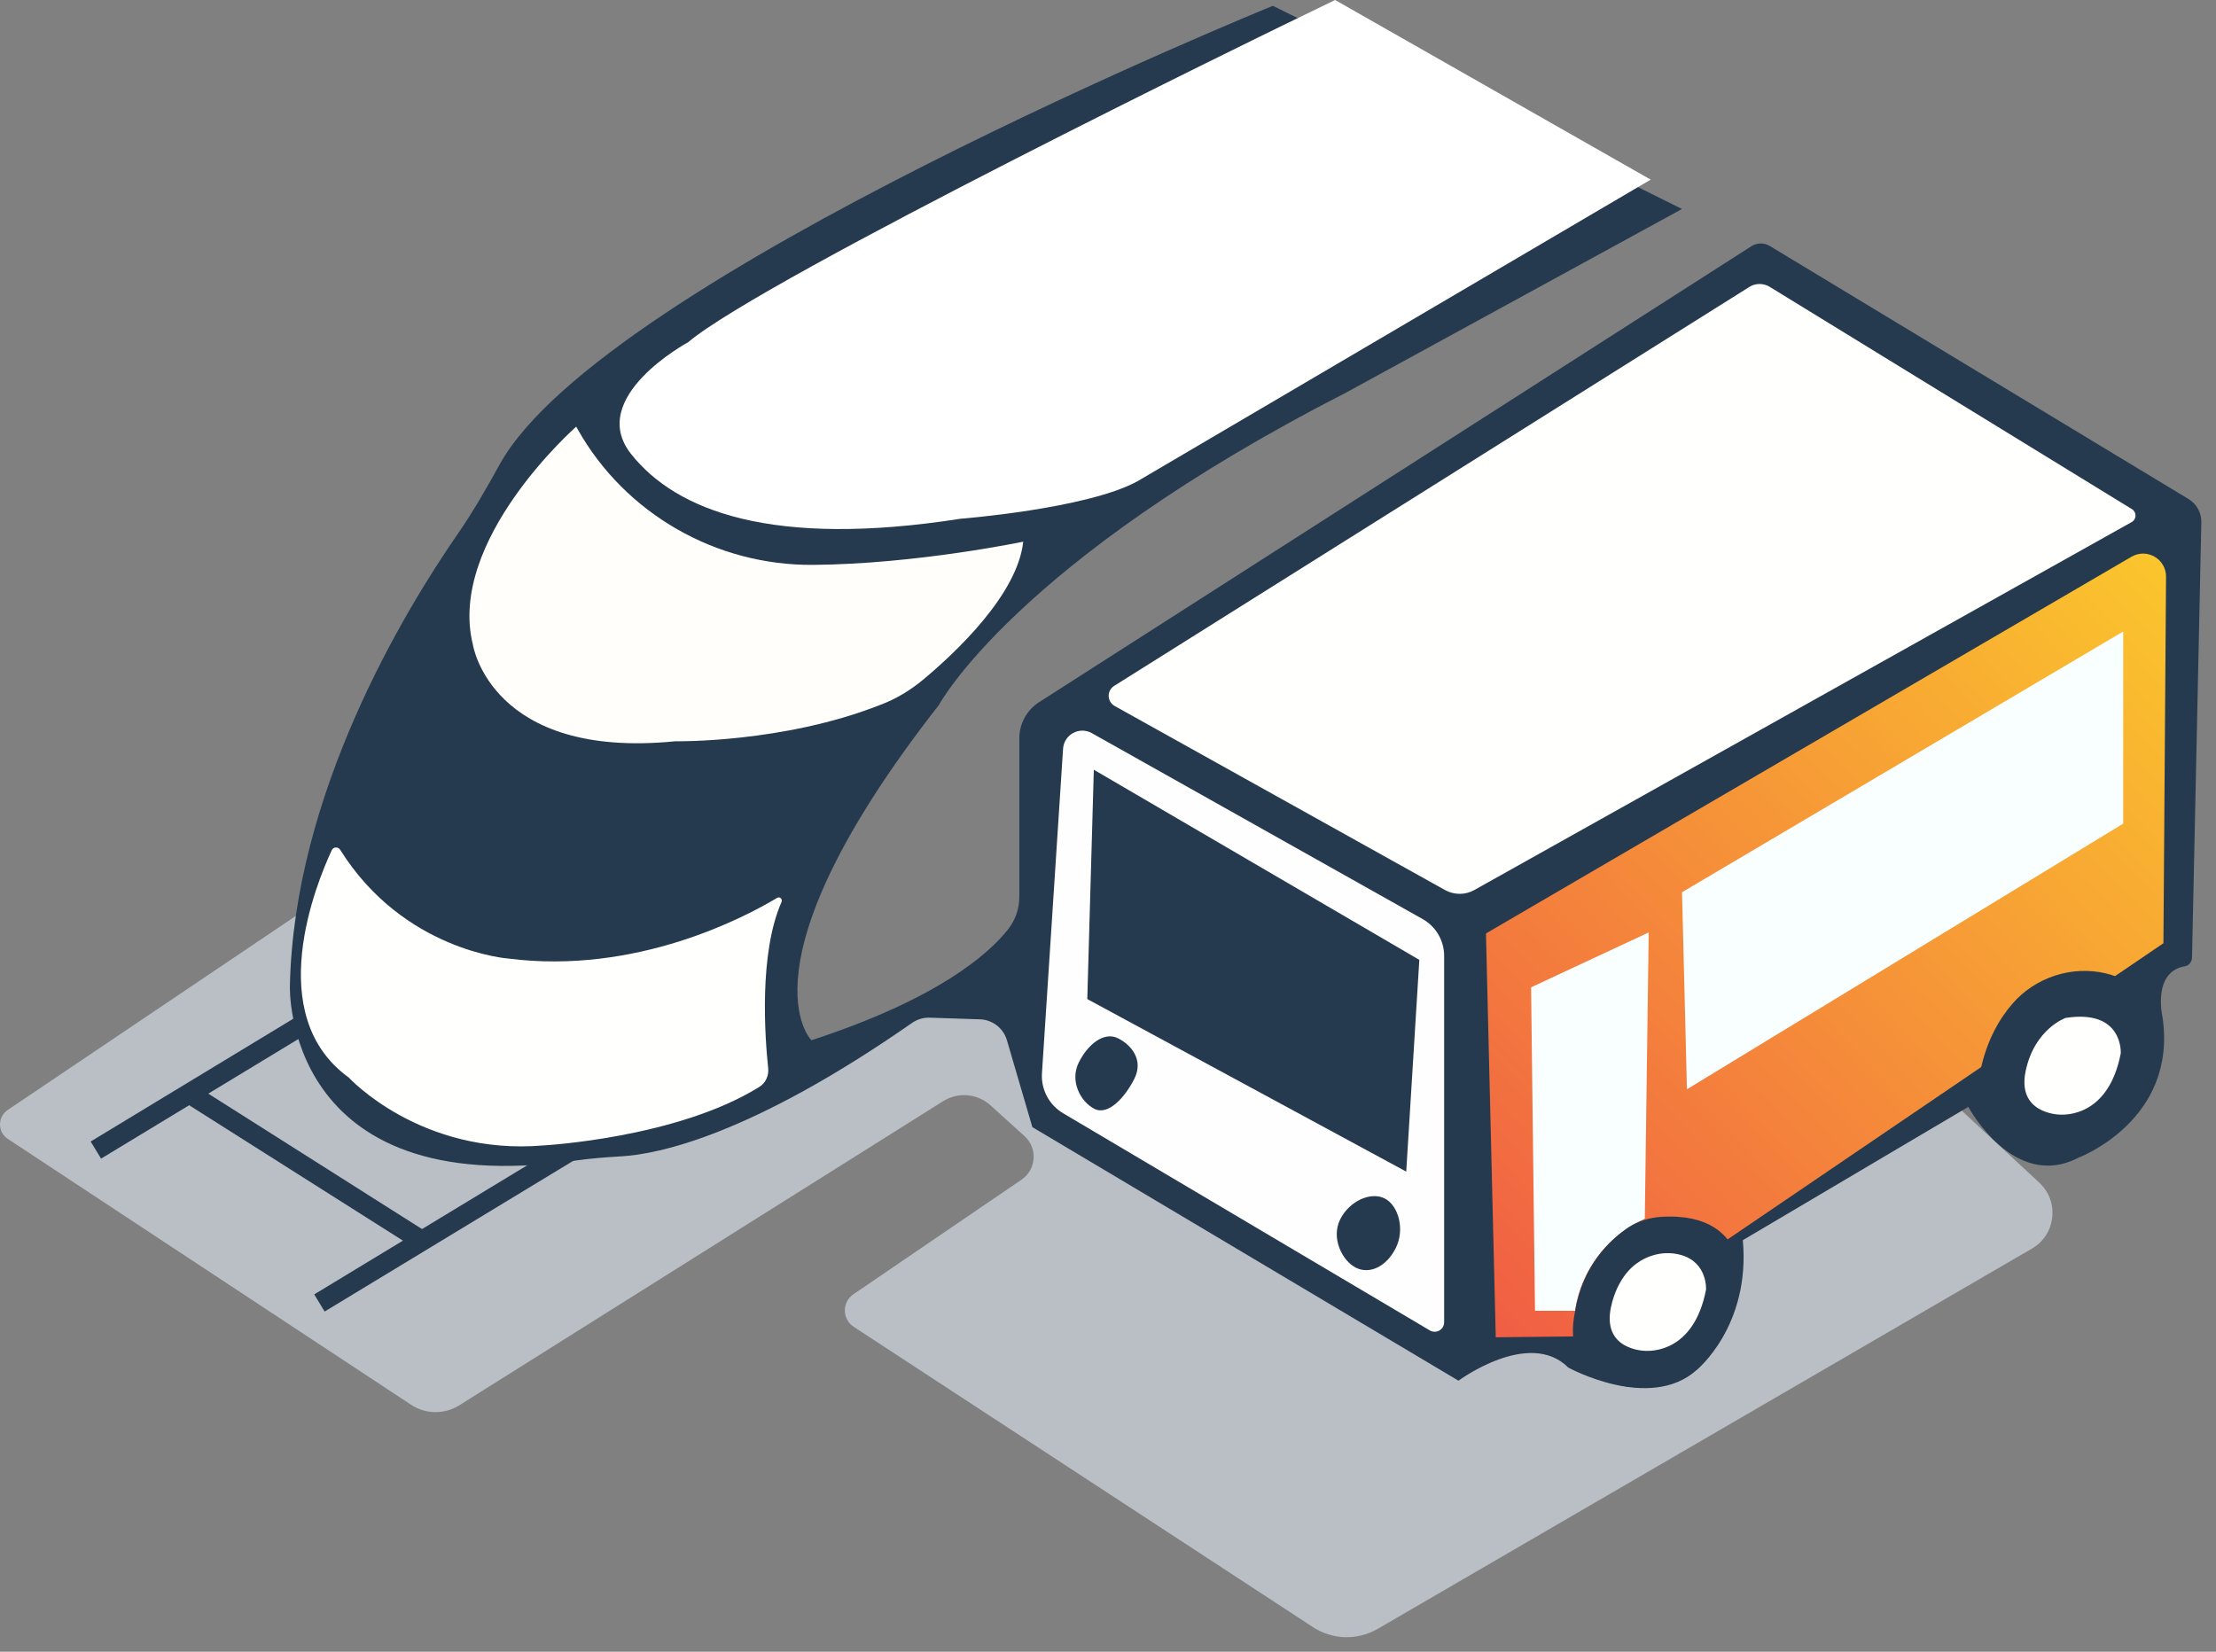
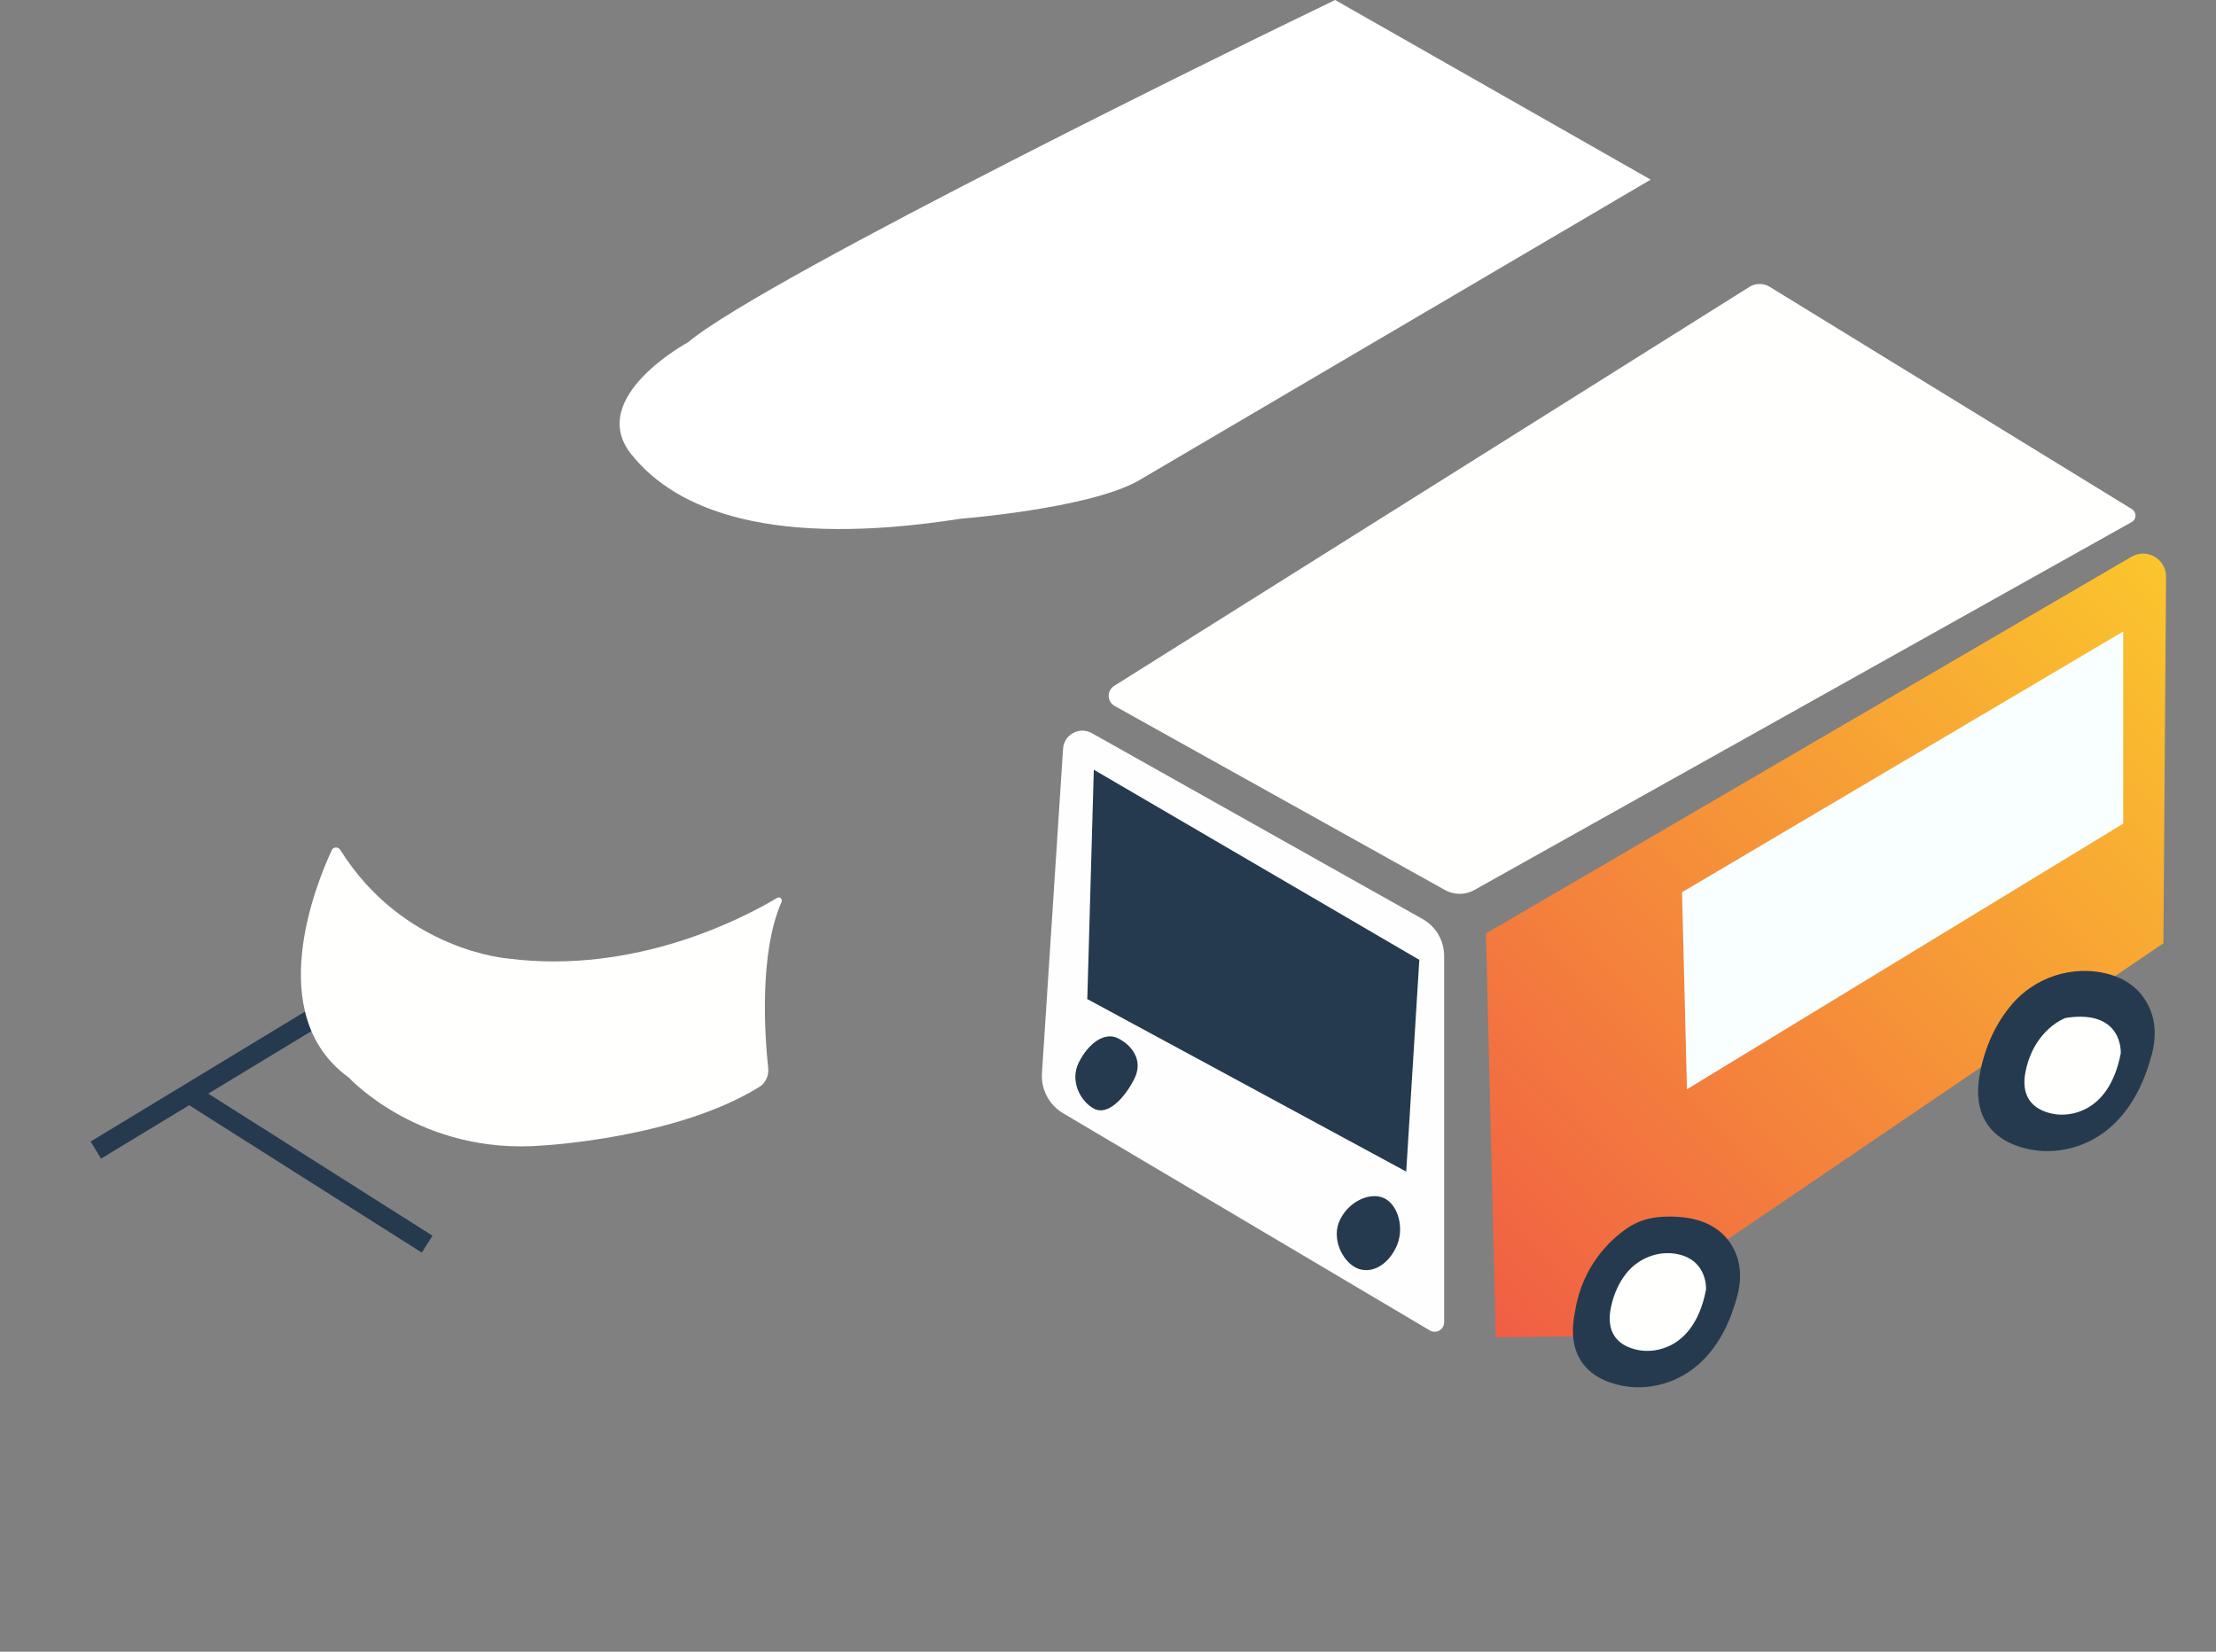
<svg xmlns="http://www.w3.org/2000/svg" width="55" height="41" viewBox="0 0 55 41" fill="none">
  <rect x="0" y="0" width="55" height="41" fill="#808080" stroke="none" />
-   <path opacity="0.69" d="M9.191 21.491L0.191 27.553C-0.065 27.725 -0.063 28.102 0.194 28.271L10.203 34.871C10.565 35.11 11.032 35.114 11.4 34.884L23.406 27.336C23.778 27.102 24.259 27.144 24.585 27.439L25.427 28.201C25.759 28.502 25.723 29.033 25.353 29.284L21.182 32.127C20.895 32.322 20.899 32.747 21.19 32.937L32.586 40.39C33.072 40.708 33.695 40.724 34.197 40.432L50.432 30.994C51.027 30.648 51.119 29.827 50.615 29.358L46.858 25.871L36.249 22.124L25.397 23.73L16.832 27.915L9.191 21.491Z" fill="#D2DBE3" />
  <path d="M9.795 23.763L2.25 28.336L2.508 28.761L10.052 24.188L9.795 23.763Z" fill="#253A4E" />
-   <path d="M15.343 27.558L7.799 32.131L8.057 32.557L15.601 27.983L15.343 27.558Z" fill="#253A4E" />
  <path d="M4.796 26.911L4.53 27.331L10.468 31.093L10.734 30.674L4.796 26.911Z" fill="#253A4E" />
-   <path d="M31.593 0.144C31.593 0.144 14.956 6.904 12.402 11.528C12.079 12.113 11.749 12.692 11.369 13.242C10.011 15.204 7.292 19.712 7.195 24.476C7.195 24.476 7.012 29.843 14.273 28.81C14.657 28.755 15.045 28.726 15.432 28.703C16.333 28.649 18.621 28.189 22.634 25.394C22.761 25.305 22.916 25.257 23.071 25.262L24.32 25.303C24.633 25.312 24.903 25.522 24.991 25.822L25.623 27.979L36.199 34.273C36.199 34.273 37.951 32.975 38.925 33.948C38.925 33.948 40.936 35.051 42.105 34.013C42.105 34.013 43.451 32.926 43.256 30.785L48.853 27.476C48.853 27.476 49.972 29.569 51.578 28.741C51.578 28.741 54.06 27.817 53.671 25.238C53.671 25.238 53.414 24.124 54.227 23.986C54.33 23.969 54.404 23.872 54.405 23.767L54.636 12.966C54.642 12.73 54.52 12.51 54.319 12.388L43.927 6.107C43.785 6.021 43.607 6.023 43.467 6.113L25.79 17.43C25.483 17.626 25.299 17.965 25.299 18.328V22.265C25.299 22.558 25.201 22.84 25.019 23.07C24.539 23.679 23.286 24.795 20.14 25.822C20.14 25.822 18.242 23.972 23.303 17.5C23.303 17.5 25.201 13.947 33.377 9.763L41.746 5.188L31.593 0.144Z" fill="#253A4E" />
  <path d="M27.099 18.199L35.306 22.812C35.638 22.998 35.843 23.348 35.843 23.729V32.823C35.843 33.005 35.644 33.118 35.487 33.025L26.387 27.635C26.038 27.429 25.834 27.044 25.861 26.639L26.385 18.586C26.408 18.233 26.791 18.026 27.099 18.199Z" fill="#FFFEFF" />
  <path d="M31.771 0.663C31.771 0.663 18.973 6.892 17.075 8.498C17.075 8.498 14.545 9.861 15.664 11.271C16.784 12.682 19.168 13.607 23.84 12.877C23.84 12.877 26.954 12.634 28.22 11.953L40.969 4.459L33.137 0L31.771 0.663Z" fill="white" />
-   <path d="M14.301 10.591C14.301 10.591 11.088 13.413 11.738 16.008C11.738 16.008 12.184 18.855 16.758 18.401C16.758 18.401 19.435 18.45 21.849 17.497C22.239 17.352 22.594 17.135 22.915 16.869C23.711 16.204 25.253 14.764 25.396 13.446C25.396 13.446 22.744 14.002 20.184 14.022C17.777 14.042 15.523 12.758 14.341 10.662C14.328 10.639 14.314 10.614 14.301 10.591Z" fill="#FFFEFA" />
  <path d="M8.445 21.097C8.394 21.016 8.276 21.017 8.235 21.103C7.847 21.935 6.513 25.198 8.655 26.747C8.655 26.747 10.44 28.693 13.489 28.433C13.489 28.433 16.801 28.254 18.847 26.98C19.004 26.882 19.085 26.7 19.066 26.516C18.985 25.75 18.832 23.671 19.397 22.391C19.429 22.319 19.355 22.248 19.288 22.288C18.495 22.765 15.793 24.201 12.613 23.794C12.614 23.794 10.018 23.609 8.445 21.097Z" fill="#FFFFFE" />
  <path d="M27.662 17.523L35.865 22.094C36.089 22.218 36.361 22.22 36.585 22.097L52.908 12.959C53.031 12.89 53.035 12.713 52.914 12.639L43.921 7.119C43.767 7.025 43.572 7.026 43.419 7.122L27.653 17.026C27.468 17.143 27.473 17.413 27.662 17.523Z" fill="#FFFFFE" />
  <path d="M27.148 19.107L35.227 23.827L34.902 29.083L26.986 24.8L27.148 19.107Z" fill="#253A4E" />
  <path d="M36.881 23.171L37.124 33.196L39.339 33.171L53.695 23.414L53.76 14.317C53.764 13.875 53.284 13.598 52.903 13.82L36.881 23.171Z" fill="url(#paint0_linear_26_1207)" />
-   <path d="M38.001 24.509L38.098 32.538H39.095C39.095 32.538 39.217 31.006 40.823 30.251L40.92 23.146L38.001 24.509Z" fill="#F9FEFF" />
  <path d="M41.747 22.148L41.869 27.039L52.697 20.445V15.676L41.747 22.148Z" fill="#F9FEFF" />
  <path d="M28.154 26.779C27.922 27.241 27.506 27.697 27.164 27.526C26.822 27.354 26.543 26.836 26.775 26.374C27.006 25.912 27.406 25.602 27.748 25.773C28.09 25.945 28.386 26.317 28.154 26.779Z" fill="#253A4E" />
  <path d="M34.642 30.981C34.41 31.443 33.995 31.639 33.652 31.468C33.31 31.296 33.031 30.73 33.263 30.268C33.495 29.806 34.023 29.577 34.366 29.749C34.708 29.92 34.875 30.518 34.642 30.981Z" fill="#253A4E" />
  <path d="M41.238 30.206C40.939 30.223 40.643 30.313 40.394 30.482C39.967 30.774 39.277 31.415 39.095 32.538C38.705 34.363 40.457 34.436 40.603 34.436C40.743 34.436 42.49 34.546 43.12 32.166C43.21 31.825 43.22 31.459 43.089 31.132C42.904 30.666 42.433 30.134 41.238 30.206Z" fill="#253A4E" />
  <path d="M41.727 31.154C41.227 31.008 40.673 31.21 40.354 31.621C40.202 31.817 40.061 32.085 39.984 32.445C39.761 33.491 40.765 33.533 40.849 33.533C40.933 33.533 42.035 33.603 42.343 32.012C42.343 32.011 42.385 31.345 41.727 31.154Z" fill="#FFFFFE" />
  <path d="M52.272 24.164C51.427 23.961 50.517 24.258 49.948 24.915C49.627 25.285 49.315 25.817 49.155 26.567C48.743 28.495 50.594 28.573 50.748 28.573C50.896 28.573 52.742 28.689 53.407 26.175C53.503 25.815 53.514 25.429 53.375 25.082C53.232 24.72 52.924 24.321 52.272 24.164Z" fill="#253A4E" />
  <path d="M51.268 25.268C51.268 25.268 50.5 25.534 50.277 26.581C50.054 27.627 51.059 27.669 51.142 27.669C51.227 27.669 52.328 27.739 52.636 26.148C52.636 26.147 52.706 25.045 51.268 25.268Z" fill="#FFFFFE" />
  <defs>
    <linearGradient id="paint0_linear_26_1207" x1="35.5" y1="36" x2="56.5" y2="16" gradientUnits="userSpaceOnUse">
      <stop stop-color="#EF5147" />
      <stop offset="1" stop-color="#FBC82C" />
    </linearGradient>
  </defs>
</svg>